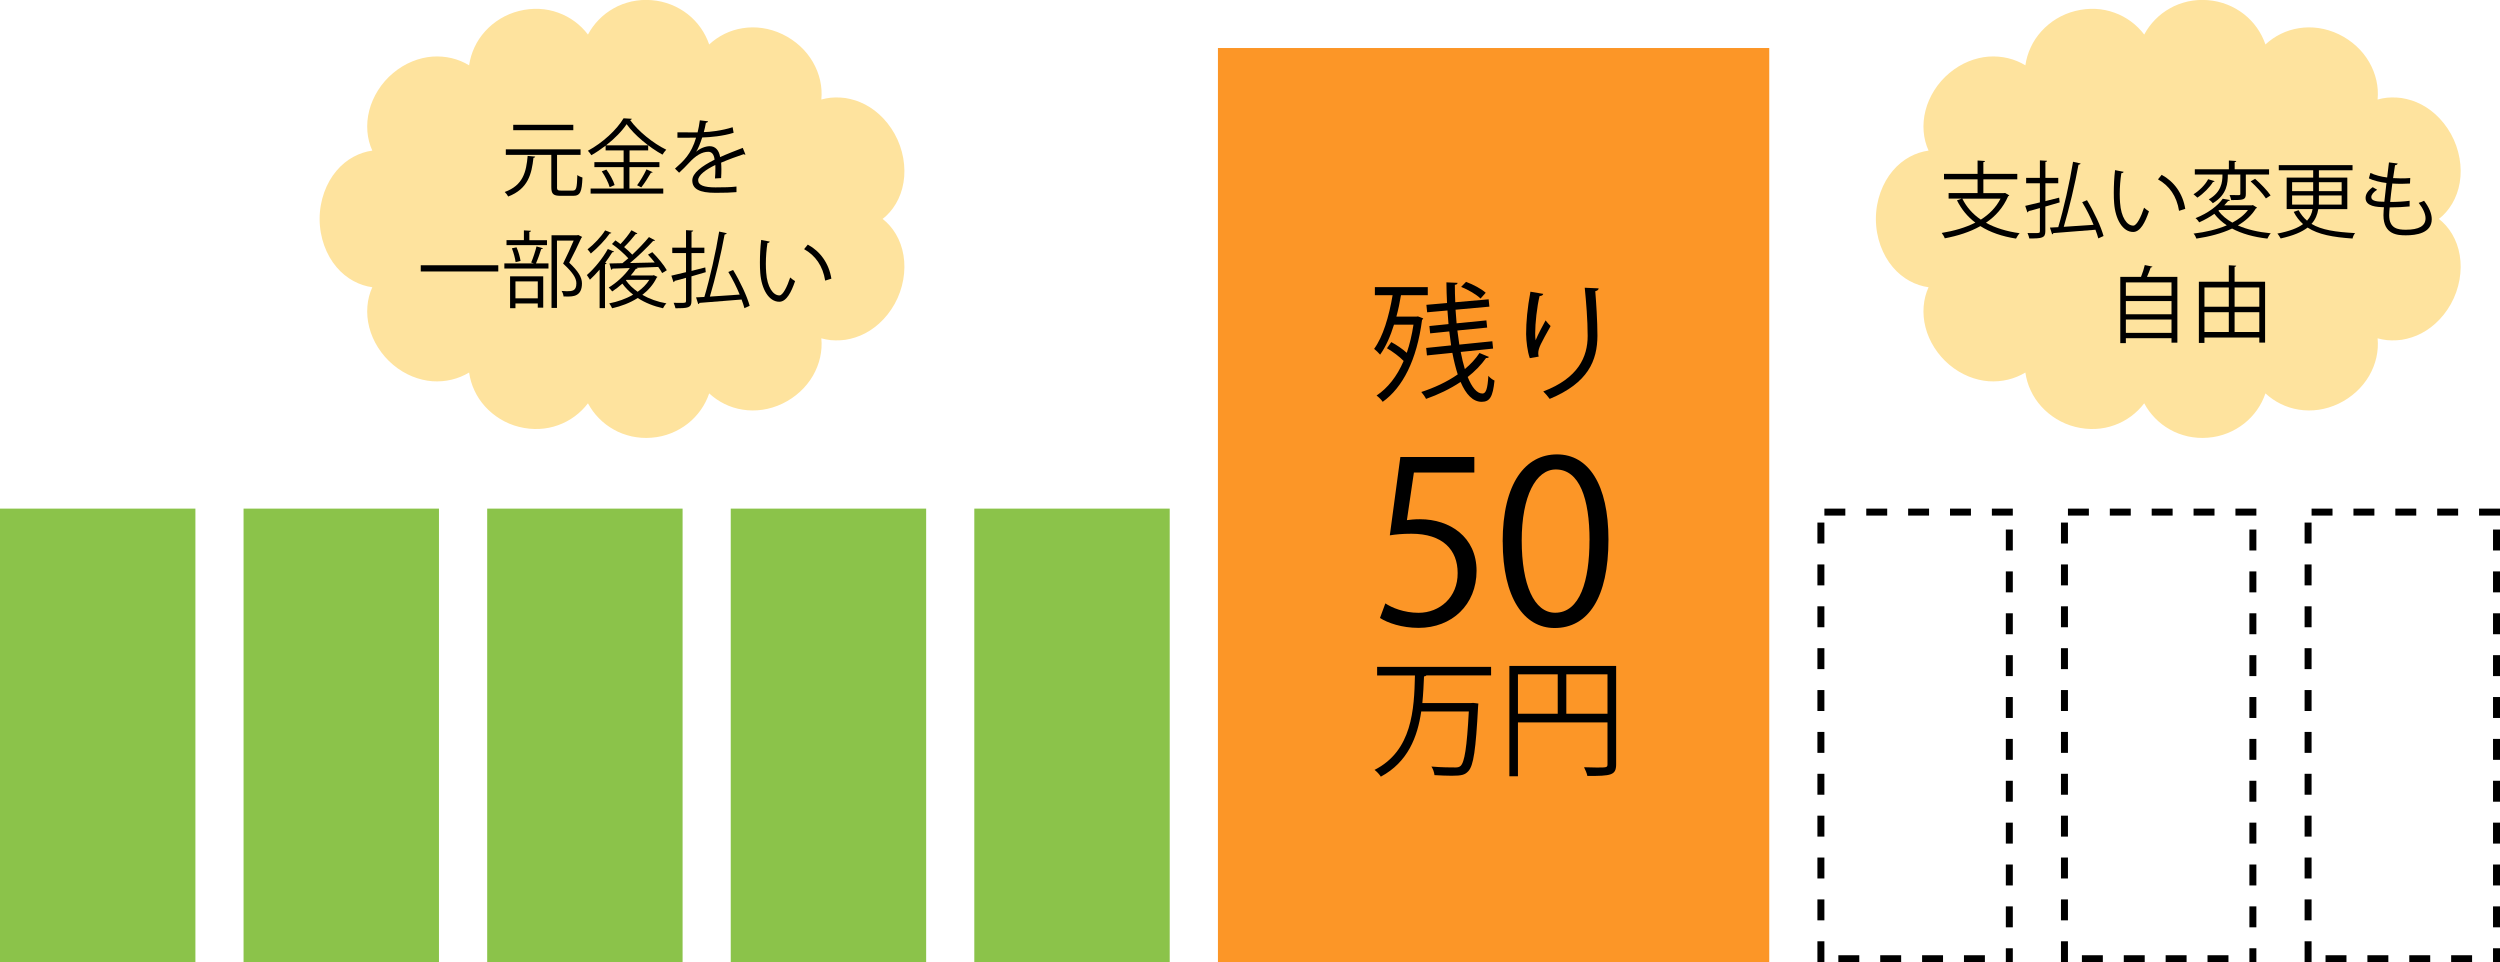
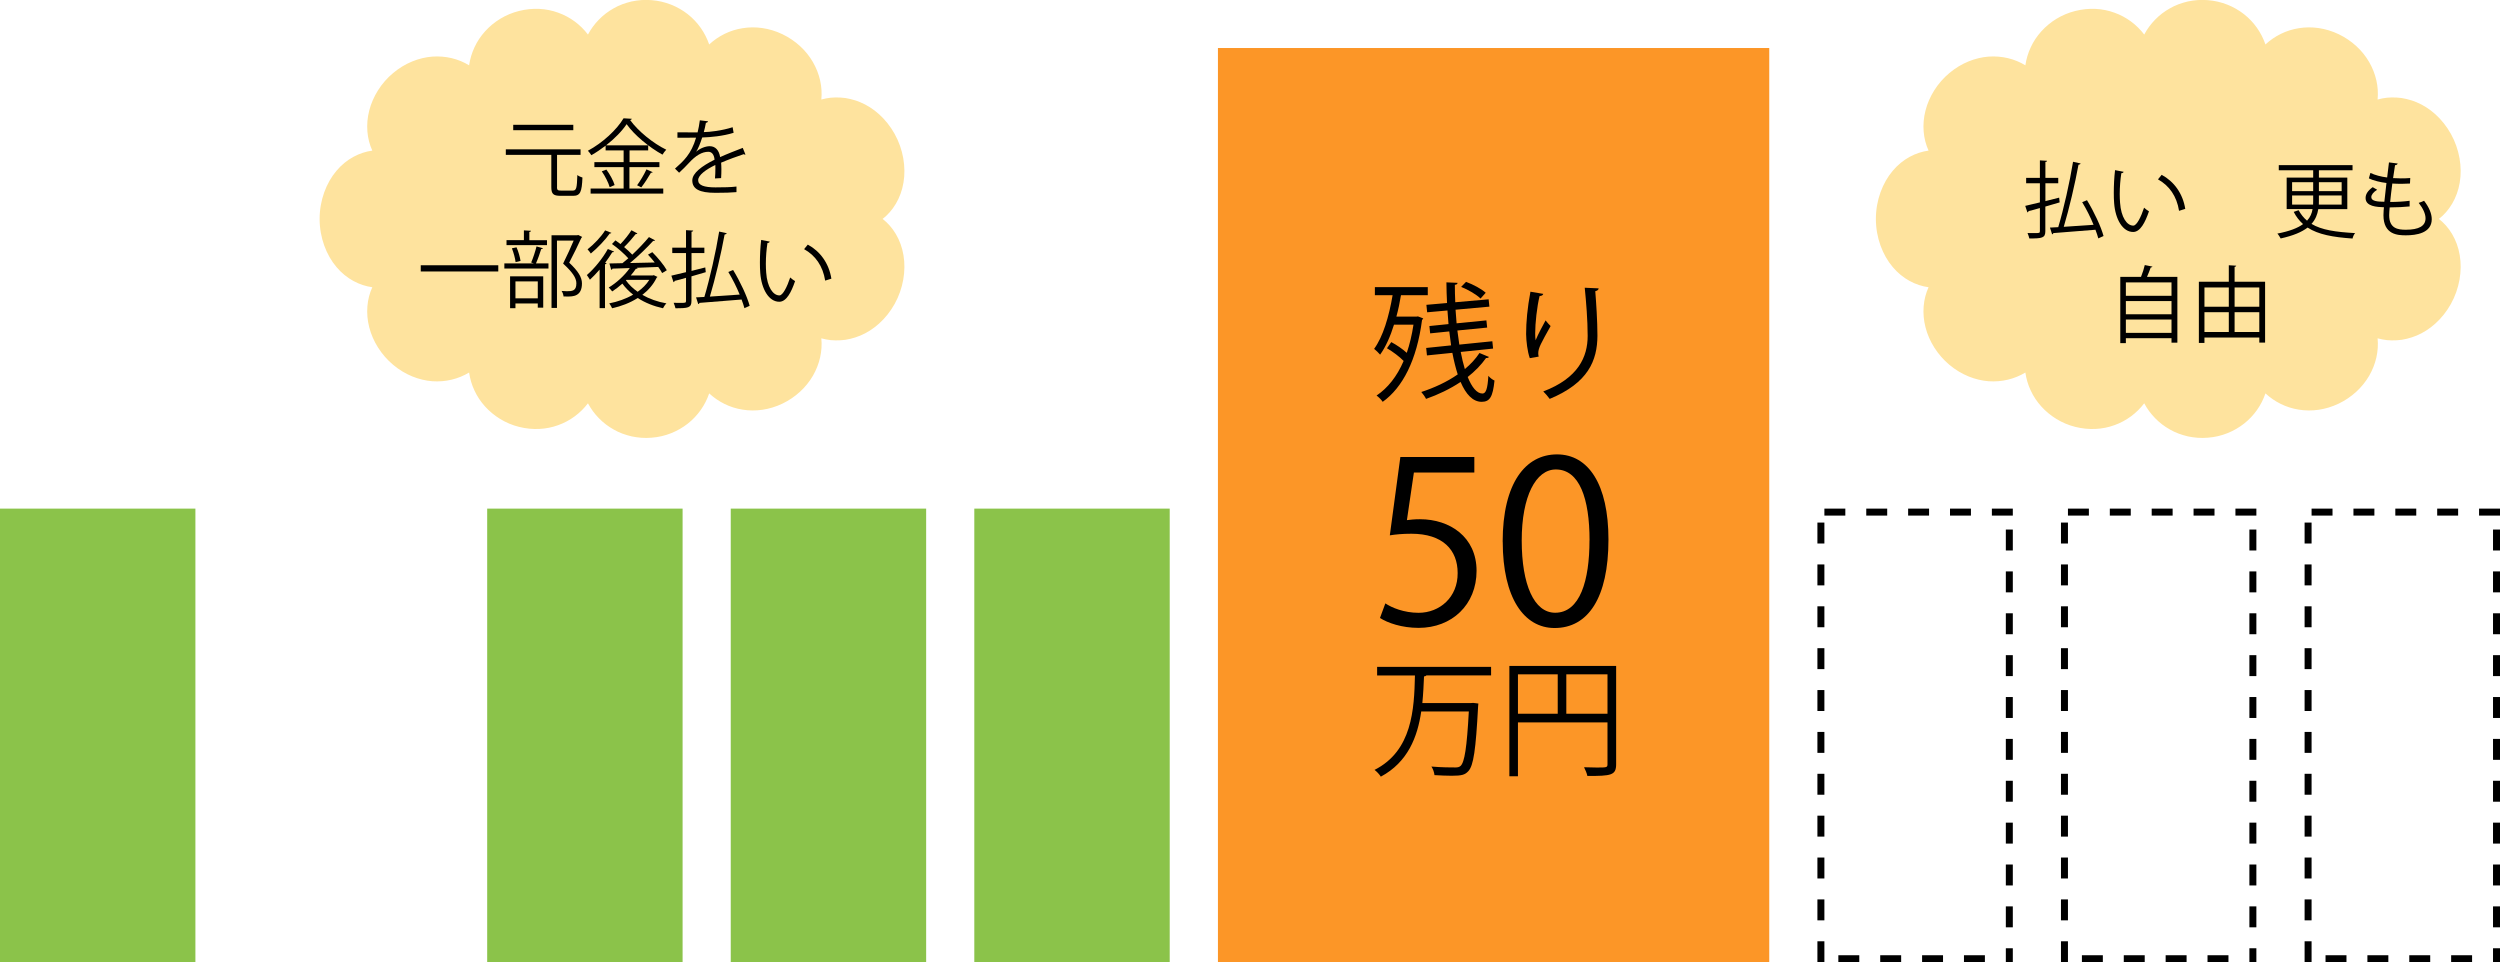
<svg xmlns="http://www.w3.org/2000/svg" id="_レイヤー_2" width="358.23" height="137.88" viewBox="0 0 358.23 137.88">
  <g id="_レイヤー_1-2">
    <g>
      <rect y="72.88" width="28" height="65" style="fill:#8bc34a;" />
-       <rect x="34.9" y="72.88" width="28" height="65" style="fill:#8bc34a;" />
      <rect x="69.81" y="72.88" width="28" height="65" style="fill:#8bc34a;" />
      <rect x="104.71" y="72.88" width="28" height="65" style="fill:#8bc34a;" />
      <path d="M288.42,72.88h-3v1h3v-1h0Zm-6,0h-3v1h3v-1h0Zm-6,0h-3v1h3v-1h0Zm-6,0h-3v1h3v-1h0Zm-6,0h-3v1h3v-1h0Zm-3,2h-1v3h1v-3h0Zm0,6h-1v3h1v-3h0Zm0,6h-1v3h1v-3h0Zm0,6h-1v3h1v-3h0Zm0,6h-1v3h1v-3h0Zm0,6h-1v3h1v-3h0Zm0,6h-1v3h1v-3h0Zm0,6h-1v3h1v-3h0Zm0,6h-1v3h1v-3h0Zm0,6h-1v3h1v-3h0Zm0,6h-1v3h1v-3h0Zm5,2h-3v1h3v-1h0Zm6,0h-3v1h3v-1h0Zm6,0h-3v1h3v-1h0Zm6,0h-3v1h3v-1h0Zm4-1h-1v1h0v1h1v-2h0Zm0-6h-1v3h1v-3h0Zm0-6h-1v3h1v-3h0Zm0-6h-1v3h1v-3h0Zm0-6h-1v3h1v-3h0Zm0-6h-1v3h1v-3h0Zm0-6h-1v3h1v-3h0Zm0-6h-1v3h1v-3h0Zm0-6h-1v3h1v-3h0Zm0-6h-1v3h1v-3h0Zm0-6h-1v3h1v-3h0Z" />
      <path d="M323.32,72.88h-3v1h3v-1h0Zm-6,0h-3v1h3v-1h0Zm-6,0h-3v1h3v-1h0Zm-6,0h-3v1h3v-1h0Zm-6,0h-3v1h3v-1h0Zm-3,2h-1v3h1v-3h0Zm0,6h-1v3h1v-3h0Zm0,6h-1v3h1v-3h0Zm0,6h-1v3h1v-3h0Zm0,6h-1v3h1v-3h0Zm0,6h-1v3h1v-3h0Zm0,6h-1v3h1v-3h0Zm0,6h-1v3h1v-3h0Zm0,6h-1v3h1v-3h0Zm0,6h-1v3h1v-3h0Zm0,6h-1v3h1v-3h0Zm5,2h-3v1h3v-1h0Zm6,0h-3v1h3v-1h0Zm6,0h-3v1h3v-1h0Zm6,0h-3v1h3v-1h0Zm4-1h-1v1h0v1h1v-2h0Zm0-6h-1v3h1v-3h0Zm0-6h-1v3h1v-3h0Zm0-6h-1v3h1v-3h0Zm0-6h-1v3h1v-3h0Zm0-6h-1v3h1v-3h0Zm0-6h-1v3h1v-3h0Zm0-6h-1v3h1v-3h0Zm0-6h-1v3h1v-3h0Zm0-6h-1v3h1v-3h0Zm0-6h-1v3h1v-3h0Z" />
      <path d="M358.23,72.88h-3v1h3v-1h0Zm-6,0h-3v1h3v-1h0Zm-6,0h-3v1h3v-1h0Zm-6,0h-3v1h3v-1h0Zm-6,0h-3v1h3v-1h0Zm-3,2h-1v3h1v-3h0Zm0,6h-1v3h1v-3h0Zm0,6h-1v3h1v-3h0Zm0,6h-1v3h1v-3h0Zm0,6h-1v3h1v-3h0Zm0,6h-1v3h1v-3h0Zm0,6h-1v3h1v-3h0Zm0,6h-1v3h1v-3h0Zm0,6h-1v3h1v-3h0Zm0,6h-1v3h1v-3h0Zm0,6h-1v3h1v-3h0Zm5,2h-3v1h3v-1h0Zm6,0h-3v1h3v-1h0Zm6,0h-3v1h3v-1h0Zm6,0h-3v1h3v-1h0Zm4-1h-1v1h0v1h1v-2h0Zm0-6h-1v3h1v-3h0Zm0-6h-1v3h1v-3h0Zm0-6h-1v3h1v-3h0Zm0-6h-1v3h1v-3h0Zm0-6h-1v3h1v-3h0Zm0-6h-1v3h1v-3h0Zm0-6h-1v3h1v-3h0Zm0-6h-1v3h1v-3h0Zm0-6h-1v3h1v-3h0Zm0-6h-1v3h1v-3h0Z" />
      <g>
        <rect x="174.52" y="6.88" width="79" height="131" style="fill:#fc9627;" />
        <g>
          <path d="M203.19,45.34l.75,.29c-.02,.07-.09,.17-.17,.2-.75,5.79-2.79,9.71-5.64,11.75-.17-.28-.61-.72-.88-.9,1.6-1.08,2.92-2.72,3.88-4.96-.59-.61-1.54-1.32-2.39-1.82l.62-.88c.77,.41,1.62,.99,2.22,1.54,.41-1.21,.74-2.56,.96-4.04h-2.79c-.52,1.67-1.18,3.18-1.99,4.3-.2-.24-.61-.64-.86-.83,1.27-1.73,2.13-4.63,2.65-7.69h-2.54v-1.16h7.58v1.16h-3.84c-.17,1.05-.39,2.08-.66,3.07h2.89l.22-.04Zm6.12,5.09c.17,.9,.37,1.73,.59,2.45,.83-.68,1.54-1.45,2.1-2.3l1.36,.57c-.09,.13-.26,.17-.42,.15-.7,.99-1.6,1.91-2.63,2.72,.59,1.47,1.31,2.37,2.11,2.37,.5,0,.74-.66,.85-2.54,.22,.28,.61,.57,.88,.68-.24,2.33-.66,3.05-1.86,3.05-1.25-.02-2.24-1.08-3-2.85-1.51,1.01-3.22,1.82-4.95,2.43-.13-.28-.46-.75-.68-.99,1.82-.59,3.66-1.43,5.22-2.52-.29-.9-.55-1.95-.77-3.09l-3.64,.37-.11-1.07,3.57-.37c-.09-.64-.18-1.31-.26-2l-2.74,.28-.11-1.05,2.74-.28c-.06-.64-.11-1.29-.15-1.95l-2.91,.26-.11-1.07,2.96-.26c-.06-.97-.07-1.97-.09-2.96l1.6,.07c-.02,.17-.13,.26-.39,.28,0,.85,.02,1.67,.06,2.5l4.78-.42,.11,1.05-4.85,.44c.04,.66,.09,1.3,.15,1.95l4.27-.42,.11,1.03-4.27,.42,.28,2.02,4.73-.48,.11,1.05-4.63,.48Zm.77-10.04c1.01,.37,2.21,1.01,2.81,1.56l-.74,.83c-.57-.57-1.77-1.27-2.78-1.67l.7-.72Z" />
          <path d="M219.21,51.33c-.35-.99-.51-2.43-.53-3.46,0-1.73,.18-3.73,.62-6.07l1.84,.31c-.07,.24-.29,.29-.53,.31-.37,1.53-.63,3.86-.63,5.35,0,.4,.02,.74,.06,.99,.37-.9,1.05-2.15,1.43-2.85,.17,.24,.53,.62,.72,.81-1.36,2.45-1.77,3.14-1.77,3.92,0,.15,.02,.29,.06,.46l-1.27,.22Zm9.86-10c-.02,.22-.17,.31-.48,.4,.13,1.6,.31,4.27,.31,6.38-.02,3.55-1.31,6.75-6.84,9.05-.2-.29-.64-.79-.92-1.07,5.02-1.91,6.36-4.95,6.36-7.96,0-2.26-.22-4.93-.42-6.9l1.99,.09Z" />
          <path d="M211.26,65.49v2.22h-8.66l-1,6.82c.52-.06,1.03-.13,1.87-.13,4.28,0,8.11,2.54,8.11,7.4s-3.54,8.17-8.3,8.17c-2.41,0-4.44-.71-5.54-1.42l.77-2.09c.9,.61,2.67,1.35,4.76,1.35,3.02,0,5.63-2.22,5.6-5.7,0-3.31-2.12-5.63-6.63-5.63-1.29,0-2.28,.1-3.09,.23l1.51-11.23h10.59Z" />
          <path d="M215.32,77.63c0-8.43,3.28-12.52,7.79-12.52s7.37,4.31,7.37,12.2c0,8.37-2.93,12.68-7.72,12.68-4.38,0-7.43-4.31-7.43-12.36Zm12.45-.19c0-6.02-1.45-10.17-4.83-10.17-2.86,0-4.89,3.83-4.89,10.17s1.77,10.36,4.79,10.36c3.57,0,4.92-4.63,4.92-10.36Z" />
          <path d="M213.65,96.78h-9.25c-.05,.07-.18,.13-.35,.15-.05,1.2-.11,2.5-.24,3.81h7l.29-.02,.74,.09c0,.13-.02,.29-.04,.42-.33,6.23-.66,8.49-1.4,9.27-.48,.53-.96,.66-2.39,.66-.7,0-1.58-.04-2.46-.09-.04-.37-.2-.88-.44-1.23,1.45,.13,2.85,.13,3.44,.13,.33,0,.55-.05,.74-.22,.57-.53,.9-2.63,1.18-7.8h-6.82c-.53,3.64-1.91,7.26-5.79,9.34-.2-.33-.59-.74-.9-.97,5.41-2.74,5.68-8.68,5.79-13.53h-5.42v-1.23h16.33v1.23Z" />
          <path d="M231.58,95.42v14.08c0,1.6-.7,1.69-4.12,1.69-.07-.35-.29-.9-.48-1.25,.66,.02,1.29,.04,1.8,.04,1.45,0,1.56,0,1.56-.48v-5.99h-12.83v7.72h-1.23v-15.81h15.3Zm-14.07,1.21v5.64h5.7v-5.64h-5.7Zm6.93,5.64h5.9v-5.64h-5.9v5.64Z" />
        </g>
      </g>
      <rect x="139.61" y="72.88" width="28" height="65" style="fill:#8bc34a;" />
    </g>
    <path d="M349.46,31.38c1.47-1.13,2.63-2.97,3-5.21,.38-2.22-.04-4.79-1.27-6.99-1.23-2.2-3.03-3.75-4.92-4.53-.47-.21-.95-.34-1.42-.46-.47-.12-.95-.19-1.42-.21-.47-.03-.94-.02-1.39,.02-.46,.05-.91,.14-1.35,.26h0c.18-1.82-.24-3.69-1.21-5.37-.96-1.67-2.49-3.09-4.37-3.99-1.88-.9-3.88-1.16-5.7-.86-1.83,.28-3.48,1.12-4.79,2.33-.58-1.69-1.63-3.2-3.06-4.33-1.43-1.12-3.23-1.87-5.2-2.02-.98-.09-1.95,0-2.86,.19-.91,.22-1.78,.52-2.56,.98-.79,.44-1.5,.98-2.12,1.62-.62,.63-1.15,1.35-1.57,2.14h0c-1.08-1.42-2.55-2.52-4.26-3.13-1.71-.63-3.66-.74-5.61-.25-1.95,.48-3.64,1.55-4.88,2.93-.62,.69-1.13,1.45-1.51,2.28-.38,.81-.64,1.69-.77,2.58-1.54-.94-3.36-1.38-5.27-1.25-1.9,.15-3.89,.91-5.61,2.35-1.72,1.43-2.92,3.38-3.43,5.38-.52,2.01-.33,4.07,.44,5.74-1.82,.25-3.7,1.18-5.14,2.9-1.44,1.7-2.41,4.19-2.41,6.89,0,2.7,.97,5.19,2.41,6.89,1.44,1.72,3.32,2.65,5.14,2.9-.77,1.67-.96,3.73-.44,5.74,.51,2,1.71,3.94,3.43,5.38,1.72,1.44,3.71,2.2,5.61,2.35,1.91,.13,3.73-.32,5.27-1.25,.13,.89,.38,1.77,.77,2.58,.38,.83,.89,1.59,1.51,2.28,1.24,1.37,2.93,2.45,4.88,2.93,1.95,.49,3.9,.38,5.61-.25,1.71-.61,3.18-1.71,4.26-3.13,.42,.79,.95,1.51,1.57,2.14,.62,.64,1.33,1.18,2.12,1.62,.79,.46,1.65,.76,2.56,.98,.91,.19,1.88,.28,2.86,.19,1.97-.14,3.77-.9,5.2-2.02,1.43-1.13,2.49-2.64,3.06-4.33,1.31,1.21,2.96,2.05,4.79,2.33,1.82,.3,3.82,.04,5.7-.86,1.88-.9,3.4-2.32,4.37-3.99,.97-1.68,1.39-3.55,1.21-5.37l-.26-.31h0l.26,.31c.44,.12,.89,.21,1.35,.26,.46,.04,.92,.05,1.39,.02,.47-.02,.95-.09,1.42-.21,.47-.12,.96-.26,1.42-.46,1.88-.78,3.69-2.33,4.92-4.53,1.23-2.2,1.65-4.77,1.27-6.99-.37-2.24-1.52-4.07-3-5.21Z" style="fill:#fee39e;" />
    <path d="M126.46,31.38c1.47-1.13,2.63-2.97,3-5.21,.38-2.22-.04-4.79-1.27-6.99-1.23-2.2-3.03-3.75-4.92-4.53-.47-.21-.95-.34-1.42-.46-.47-.12-.95-.19-1.42-.21-.47-.03-.94-.02-1.39,.02-.46,.05-.91,.14-1.35,.26h0c.18-1.82-.24-3.69-1.21-5.37-.96-1.67-2.49-3.09-4.37-3.99-1.88-.9-3.88-1.16-5.7-.86-1.83,.28-3.48,1.12-4.79,2.33-.58-1.69-1.63-3.2-3.06-4.33-1.43-1.12-3.23-1.87-5.2-2.02-.98-.09-1.95,0-2.86,.19-.91,.22-1.78,.52-2.56,.98-.79,.44-1.5,.98-2.12,1.62-.62,.63-1.15,1.35-1.57,2.14h0c-1.08-1.42-2.55-2.52-4.26-3.13-1.71-.63-3.66-.74-5.61-.25-1.95,.48-3.64,1.55-4.88,2.93-.62,.69-1.13,1.45-1.51,2.28-.38,.81-.64,1.69-.77,2.58-1.54-.94-3.36-1.38-5.27-1.25-1.9,.15-3.89,.91-5.61,2.35-1.72,1.43-2.92,3.38-3.43,5.38-.52,2.01-.33,4.07,.44,5.74-1.82,.25-3.7,1.18-5.14,2.9-1.44,1.7-2.41,4.19-2.41,6.89,0,2.7,.97,5.19,2.41,6.89,1.44,1.72,3.32,2.65,5.14,2.9-.77,1.67-.96,3.73-.44,5.74,.51,2,1.71,3.94,3.43,5.38,1.72,1.44,3.71,2.2,5.61,2.35,1.91,.13,3.73-.32,5.27-1.25,.13,.89,.38,1.77,.77,2.58,.38,.83,.89,1.59,1.51,2.28,1.24,1.37,2.93,2.45,4.88,2.93,1.95,.49,3.9,.38,5.61-.25,1.71-.61,3.18-1.71,4.26-3.13,.42,.79,.95,1.51,1.57,2.14,.62,.64,1.33,1.18,2.12,1.62,.79,.46,1.65,.76,2.56,.98,.91,.19,1.88,.28,2.86,.19,1.97-.14,3.77-.9,5.2-2.02,1.43-1.13,2.49-2.64,3.06-4.33,1.31,1.21,2.96,2.05,4.79,2.33,1.82,.3,3.82,.04,5.7-.86,1.88-.9,3.4-2.32,4.37-3.99,.97-1.68,1.39-3.55,1.21-5.37l-.26-.31h0l.26,.31c.44,.12,.89,.21,1.35,.26,.46,.04,.92,.05,1.39,.02,.47-.02,.95-.09,1.42-.21,.47-.12,.96-.26,1.42-.46,1.88-.78,3.69-2.33,4.92-4.53,1.23-2.2,1.65-4.77,1.27-6.99-.37-2.24-1.52-4.07-3-5.21Z" style="fill:#fee39e;" />
    <g>
-       <path d="M287.32,27.65l.6,.35c-.04,.06-.1,.1-.17,.12-.7,1.62-1.81,2.87-3.18,3.8,1.33,.74,2.96,1.24,4.83,1.5-.19,.19-.4,.54-.52,.77-1.99-.31-3.71-.9-5.11-1.79-1.5,.85-3.25,1.4-5.1,1.75-.07-.22-.29-.59-.44-.77,1.75-.29,3.41-.76,4.82-1.48-1.12-.84-1.99-1.91-2.63-3.19l.68-.25h-1.88v-.79h4.15v-1.97h-4.81v-.79h4.81v-1.91l1.07,.07c-.01,.08-.08,.14-.24,.17v1.67h4.86v.79h-4.86v1.97h2.95l.16-.02Zm-6.13,.82c.6,1.21,1.49,2.22,2.65,3,1.2-.76,2.18-1.74,2.82-3h-5.47Z" />
      <path d="M293.08,28.82l1.98-.5c.05,.37,.06,.53,.07,.68-.68,.2-1.39,.41-2.05,.6v3.53c0,.98-.48,1.04-2.29,1.04-.05-.2-.16-.55-.26-.78,.35,.01,.67,.01,.94,.01,.74,0,.83,0,.83-.28v-3.31c-.62,.18-1.18,.34-1.63,.44-.01,.1-.08,.17-.16,.19l-.31-.94c.58-.13,1.29-.3,2.1-.5v-2.74h-1.97v-.77h1.97v-2.51l1.03,.06c-.01,.1-.07,.14-.24,.17v2.28h1.84v.77h-1.84v2.54Zm5.97-.13c1,1.64,2.01,3.79,2.37,5.13l-.75,.34c-.1-.36-.23-.78-.41-1.24-2.22,.19-4.57,.37-6.03,.48-.02,.1-.08,.16-.18,.17l-.31-.96,1.19-.06c.77-2.57,1.66-6.5,2.12-9.37l1.08,.24c-.02,.11-.13,.16-.3,.19-.48,2.64-1.34,6.32-2.11,8.89,1.28-.08,2.79-.18,4.27-.29-.44-1.08-1.03-2.25-1.63-3.24l.7-.29Z" />
      <path d="M304.29,24.63c-.02,.11-.16,.18-.32,.19-.14,.9-.23,1.98-.23,2.99,0,.44,.02,.88,.05,1.26,.14,2.04,.97,3.27,1.9,3.26,.48,0,1.1-1.22,1.54-2.57,.17,.17,.49,.4,.7,.52-.55,1.62-1.25,2.94-2.24,2.96-1.52,.02-2.58-1.82-2.75-4.13-.04-.46-.05-.96-.05-1.5,0-1.06,.06-2.21,.18-3.23l1.24,.24Zm7.95,5.58c-.33-2.1-1.4-3.61-3.02-4.51l.53-.65c1.75,.94,3.03,2.66,3.38,4.88l-.89,.28Z" />
-       <path d="M317.34,25.96c-.04,.07-.12,.12-.24,.12-.44,.73-1.36,1.67-2.23,2.24-.14-.14-.41-.36-.56-.48,.85-.52,1.71-1.39,2.1-2.16l.94,.28Zm5.49,3.43l.59,.36c-.02,.06-.1,.1-.17,.12-.62,1.01-1.51,1.81-2.58,2.43,1.32,.59,2.93,.96,4.71,1.13-.18,.18-.37,.53-.48,.76-1.96-.22-3.67-.7-5.06-1.44-1.5,.71-3.27,1.16-5.11,1.44-.06-.2-.25-.55-.41-.72,1.7-.2,3.36-.59,4.76-1.18-.7-.47-1.3-1.02-1.78-1.65-.61,.43-1.34,.85-2.17,1.22-.11-.19-.35-.47-.53-.6,1.87-.74,3.21-1.81,3.9-2.78l1.03,.18c-.02,.08-.11,.14-.26,.14-.17,.2-.35,.41-.55,.62h3.96l.14-.04Zm-3.6-4.38c0,1.16-.08,2.88-2.15,4.11-.12-.17-.4-.42-.58-.55,1.8-1.04,1.96-2.46,1.96-3.49v-.07h-3.96v-.76h4.88v-1.25l1.06,.07c-.01,.08-.07,.14-.23,.16v1.02h4.93v.76h-3.33v2.77c0,.86-.34,.89-2.1,.89-.04-.22-.13-.5-.23-.72,.64,.01,1.18,.01,1.34,.01,.17-.01,.2-.05,.2-.19v-2.76h-1.8Zm-1.22,5.08l-.13,.11c.49,.67,1.18,1.24,2,1.7,.91-.48,1.69-1.08,2.24-1.81h-4.11Zm6.67-1.67c-.43-.67-1.37-1.7-2.18-2.43l.64-.37c.8,.71,1.77,1.7,2.22,2.38l-.67,.43Z" />
      <path d="M336.34,29.97h-4.15c-.12,.76-.4,1.48-.97,2.11,1.45,.88,3.49,1.17,6.25,1.32-.16,.18-.32,.52-.37,.78-2.82-.19-4.92-.58-6.44-1.57-.83,.64-2.05,1.16-3.86,1.56-.1-.18-.3-.52-.47-.7,1.76-.34,2.93-.8,3.68-1.36-.53-.47-.98-1.04-1.34-1.75l.7-.24c.34,.61,.73,1.1,1.21,1.5,.47-.5,.7-1.07,.79-1.66h-3.71v-4.51h3.8v-1.05h-4.93v-.74h10.57v.74h-4.82v1.05h4.07v4.51Zm-7.9-3.86v1.28h3.02v-1.28h-3.02Zm0,3.21h3.01c.01-.22,.01-.43,.01-.66v-.65h-3.02v1.31Zm7.1,0v-1.31h-3.26v.66c0,.22,0,.43-.01,.65h3.27Zm0-3.21h-3.26v1.28h3.26v-1.28Z" />
      <path d="M345.29,29.58c-.77,.08-1.86,.14-2.87,.14-.04,.42-.07,.89-.07,1.12,0,1.92,1.27,2.08,2.39,2.08,1.88,0,2.82-.54,2.82-1.64,0-.62-.34-1.4-.98-2.21,.23-.07,.58-.2,.77-.3,.73,.95,1.1,1.86,1.1,2.64,0,2.01-2.25,2.31-3.71,2.31-1.15,0-3.21-.08-3.21-2.88,0-.54,.05-.94,.07-1.14-1.01-.04-2.63-.1-2.63-1.33,0-.54,.31-1.04,1.02-1.55l.64,.37c-.53,.32-.84,.72-.84,1.04,0,.64,.96,.66,1.87,.68,.08-.8,.19-1.75,.3-2.69-.86-.1-1.86-.34-2.52-.66l.22-.78c.66,.31,1.5,.54,2.4,.65,.1-.76,.18-1.52,.26-2.16l1.25,.16c-.04,.14-.17,.23-.38,.24-.08,.5-.18,1.16-.28,1.85,.35,.02,.72,.04,1.1,.04,.46,0,.92-.01,1.36-.05l-.04,.79c-.36,.02-.77,.04-1.18,.04-.47,0-.93-.01-1.35-.04-.12,.9-.23,1.82-.31,2.64,.95,0,2-.06,2.79-.17v.8Z" />
      <path d="M308.44,38.2c-.04,.07-.12,.12-.26,.13-.13,.38-.34,.9-.53,1.34h4.35v9.43h-.84v-.64h-6.54v.71h-.8v-9.5h2.97c.22-.53,.43-1.21,.54-1.69l1.1,.22Zm2.72,2.27h-6.54v1.92h6.54v-1.92Zm0,2.67h-6.54v1.89h6.54v-1.89Zm-6.54,4.56h6.54v-1.91h-6.54v1.91Z" />
      <path d="M320.2,40.37h4.37v8.72h-.83v-.72h-7.86v.77h-.8v-8.77h4.29v-2.36l1.06,.06c-.01,.08-.07,.14-.23,.17v2.13Zm-.83,.82h-3.49v2.76h3.49v-2.76Zm-3.49,3.55v2.83h3.49v-2.83h-3.49Zm7.86-3.55h-3.54v2.76h3.54v-2.76Zm-3.54,6.38h3.54v-2.83h-3.54v2.83Z" />
    </g>
    <g>
-       <path d="M76.69,22.44c-.01,.08-.1,.16-.25,.18-.26,2.33-.77,4.45-3.62,5.54-.1-.2-.32-.49-.5-.65,2.64-.95,3.09-2.88,3.29-5.17l1.09,.1Zm3.12,4.37c0,.41,.1,.5,.59,.5h1.67c.52,0,.6-.34,.66-2.23,.18,.16,.52,.3,.73,.36-.08,2.06-.31,2.62-1.33,2.62h-1.81c-1.03,0-1.32-.26-1.32-1.25v-4.62h-6.52v-.79h10.71v.79h-3.37v4.62Zm2.34-8.93v.78h-8.61v-.78h8.61Z" />
+       <path d="M76.69,22.44l1.09,.1Zm3.12,4.37c0,.41,.1,.5,.59,.5h1.67c.52,0,.6-.34,.66-2.23,.18,.16,.52,.3,.73,.36-.08,2.06-.31,2.62-1.33,2.62h-1.81c-1.03,0-1.32-.26-1.32-1.25v-4.62h-6.52v-.79h10.71v.79h-3.37v4.62Zm2.34-8.93v.78h-8.61v-.78h8.61Z" />
      <path d="M90.19,23.95v3.07h4.85v.72h-10.41v-.72h4.73v-3.07h-4.19v-.72h4.19v-1.68h-2.58v-.68c-.65,.5-1.34,.97-2.04,1.37-.12-.18-.33-.47-.5-.64,2.1-1.12,4.16-3.03,5.11-4.65l1.18,.07c-.02,.1-.12,.16-.24,.18,1.16,1.61,3.32,3.35,5.18,4.25-.19,.2-.4,.47-.54,.71-1.87-1.03-4.02-2.78-5.14-4.37-.64,.97-1.7,2.06-2.94,3.03h6.03v.73h-2.67v1.68h4.28v.72h-4.28Zm-2.83,2.87c-.16-.61-.64-1.56-1.13-2.27l.66-.25c.5,.67,1.01,1.61,1.18,2.22l-.71,.3Zm6.17-2.16c-.04,.07-.13,.11-.26,.1-.35,.62-.92,1.51-1.38,2.09l-.6-.3c.44-.6,1.03-1.58,1.34-2.28l.9,.4Z" />
      <path d="M106.82,22.14s-.05,.02-.07,.02c-.07,0-.13-.04-.18-.07-.91,.3-2.24,.79-3.24,1.22,.02,.28,.04,.59,.04,.93,0,.38-.01,.82-.04,1.28l-.88,.05c.04-.43,.06-.98,.06-1.45,0-.18,0-.35-.01-.48-1.36,.66-2.46,1.46-2.46,2.18s.83,1.03,2.48,1.03c1.16,0,2.24-.02,3.01-.12v.8c-.7,.07-1.78,.1-3.01,.1-2.3,0-3.32-.55-3.32-1.78,0-1.05,1.39-2.07,3.19-2.97-.07-.76-.41-1.13-.89-1.13-.88,0-1.79,.49-2.87,1.69-.34,.37-.8,.84-1.32,1.31l-.59-.59c1.2-1.06,2.33-2.06,3.02-4.43h-.67s-2,.01-2,.01v-.78c.73,.01,1.58,.01,2.07,.01h.82c.13-.56,.24-1.08,.32-1.73l1.17,.14c-.02,.12-.12,.19-.3,.22-.08,.48-.19,.9-.3,1.33,.82-.01,2.57-.2,4.13-.7l.14,.8c-1.5,.47-3.31,.64-4.5,.67-.29,.9-.59,1.62-.86,2.03h.01c.53-.47,1.32-.78,1.93-.78,.82,0,1.33,.59,1.49,1.56,1.01-.46,2.28-.95,3.24-1.32l.37,.91Z" />
      <path d="M60.29,38.01h11.11v.89h-11.11v-.89Z" />
      <path d="M76.11,37.62c.28-.62,.6-1.63,.77-2.31l.92,.26c-.02,.07-.11,.11-.25,.12-.18,.59-.48,1.45-.75,2.05h1.79v.74h-6.32v-.74h4.22l-.37-.12Zm2.27-3.21v.72h-5.8v-.72h2.49v-1.4l1.02,.06c-.01,.08-.08,.14-.24,.17v1.18h2.53Zm-5.29,9.75v-4.56h4.75v4.49h-.78v-.61h-3.2v.68h-.77Zm.92-8.73c.28,.61,.5,1.43,.58,1.96l-.71,.17c-.06-.53-.28-1.36-.53-1.98l.66-.14Zm3.05,4.89h-3.2v2.43h3.2v-2.43Zm5.83-6.63l.53,.26c-.01,.06-.06,.1-.11,.12-.46,1.02-1.09,2.31-1.75,3.57,1.3,1.21,1.83,2.11,1.83,2.97,0,1.88-1.31,1.88-2.09,1.88-.18,0-.37,0-.55-.01-.01-.22-.12-.56-.28-.79,.26,.02,.52,.04,.74,.04,.8,0,1.38-.04,1.38-1.14,0-.78-.59-1.62-1.9-2.82,.59-1.19,1.1-2.32,1.51-3.29h-2.39v9.65h-.78v-10.42h3.68l.16-.04Z" />
      <path d="M85.91,38.64c-.46,.54-.94,1.03-1.38,1.44-.1-.16-.31-.5-.44-.67,1.03-.88,2.24-2.34,3.01-3.73l.89,.37c-.04,.07-.13,.11-.26,.1-.3,.49-.65,1.01-1.02,1.5l.22,.07c-.04,.07-.1,.13-.24,.16v6.27h-.77v-5.5Zm1.71-5.28c-.04,.07-.13,.11-.25,.1-.62,.89-1.75,2.08-2.71,2.87-.11-.17-.32-.46-.47-.6,.91-.71,1.97-1.82,2.52-2.72l.91,.36Zm6.04,6.06l.55,.26c-.04,.06-.08,.08-.12,.11-.47,.98-1.19,1.8-2.05,2.46,1.01,.58,2.19,1,3.45,1.22-.18,.17-.38,.48-.49,.7-1.32-.29-2.57-.79-3.62-1.47-1.1,.7-2.39,1.19-3.67,1.47-.08-.2-.28-.52-.41-.7,1.19-.23,2.39-.65,3.42-1.25-.59-.46-1.12-1-1.54-1.58-.48,.43-.97,.8-1.46,1.12-.11-.16-.35-.43-.5-.56,1.07-.64,2.24-1.68,3.02-2.79l-2.48,.08c-.02,.1-.1,.16-.18,.17l-.26-.91,1.87-.04c.28-.22,.55-.44,.84-.7-.58-.64-1.52-1.48-2.34-2.05l.5-.52c.23,.16,.47,.34,.72,.53,.54-.56,1.2-1.38,1.57-1.98l.86,.46c-.05,.07-.14,.1-.26,.1-.42,.54-1.09,1.31-1.65,1.85,.44,.37,.86,.75,1.17,1.09,.89-.84,1.76-1.76,2.39-2.52l.88,.47c-.04,.06-.14,.1-.28,.08-.88,.96-2.16,2.21-3.32,3.17,1.12-.02,2.34-.05,3.55-.08-.31-.4-.65-.78-.97-1.12l.62-.36c.79,.79,1.68,1.87,2.08,2.59l-.67,.41c-.13-.25-.32-.55-.56-.88-1.02,.04-2.08,.08-3.07,.12l.12,.05c-.04,.07-.13,.11-.26,.1-.22,.32-.46,.64-.73,.95h3.15l.14-.04Zm-3.9,.68l-.07,.07c.42,.61,1,1.16,1.68,1.64,.68-.48,1.26-1.05,1.67-1.71h-3.27Z" />
      <path d="M99.08,38.82l1.98-.5c.05,.37,.06,.53,.07,.68-.68,.2-1.39,.41-2.05,.6v3.53c0,.98-.48,1.04-2.29,1.04-.05-.2-.16-.55-.26-.78,.35,.01,.67,.01,.94,.01,.74,0,.83,0,.83-.28v-3.31c-.62,.18-1.18,.34-1.63,.44-.01,.1-.08,.17-.16,.19l-.31-.94c.58-.13,1.29-.3,2.1-.5v-2.74h-1.97v-.77h1.97v-2.51l1.03,.06c-.01,.1-.07,.14-.24,.17v2.28h1.84v.77h-1.84v2.54Zm5.97-.13c1,1.64,2.01,3.79,2.37,5.13l-.75,.34c-.1-.36-.23-.78-.41-1.24-2.22,.19-4.57,.37-6.03,.48-.02,.1-.08,.16-.18,.17l-.31-.96,1.19-.06c.77-2.57,1.66-6.5,2.12-9.37l1.08,.24c-.02,.11-.13,.16-.3,.19-.48,2.64-1.34,6.32-2.11,8.89,1.28-.08,2.79-.18,4.27-.29-.44-1.08-1.03-2.25-1.63-3.24l.7-.29Z" />
      <path d="M110.29,34.63c-.02,.11-.16,.18-.32,.19-.14,.9-.23,1.98-.23,2.99,0,.44,.02,.88,.05,1.26,.14,2.04,.97,3.27,1.9,3.26,.48,0,1.1-1.22,1.54-2.57,.17,.17,.49,.4,.7,.52-.55,1.62-1.25,2.94-2.24,2.96-1.52,.02-2.58-1.82-2.75-4.13-.04-.46-.05-.96-.05-1.5,0-1.06,.06-2.21,.18-3.23l1.24,.24Zm7.95,5.58c-.33-2.1-1.4-3.61-3.02-4.51l.53-.65c1.75,.94,3.03,2.66,3.38,4.88l-.89,.28Z" />
    </g>
  </g>
</svg>